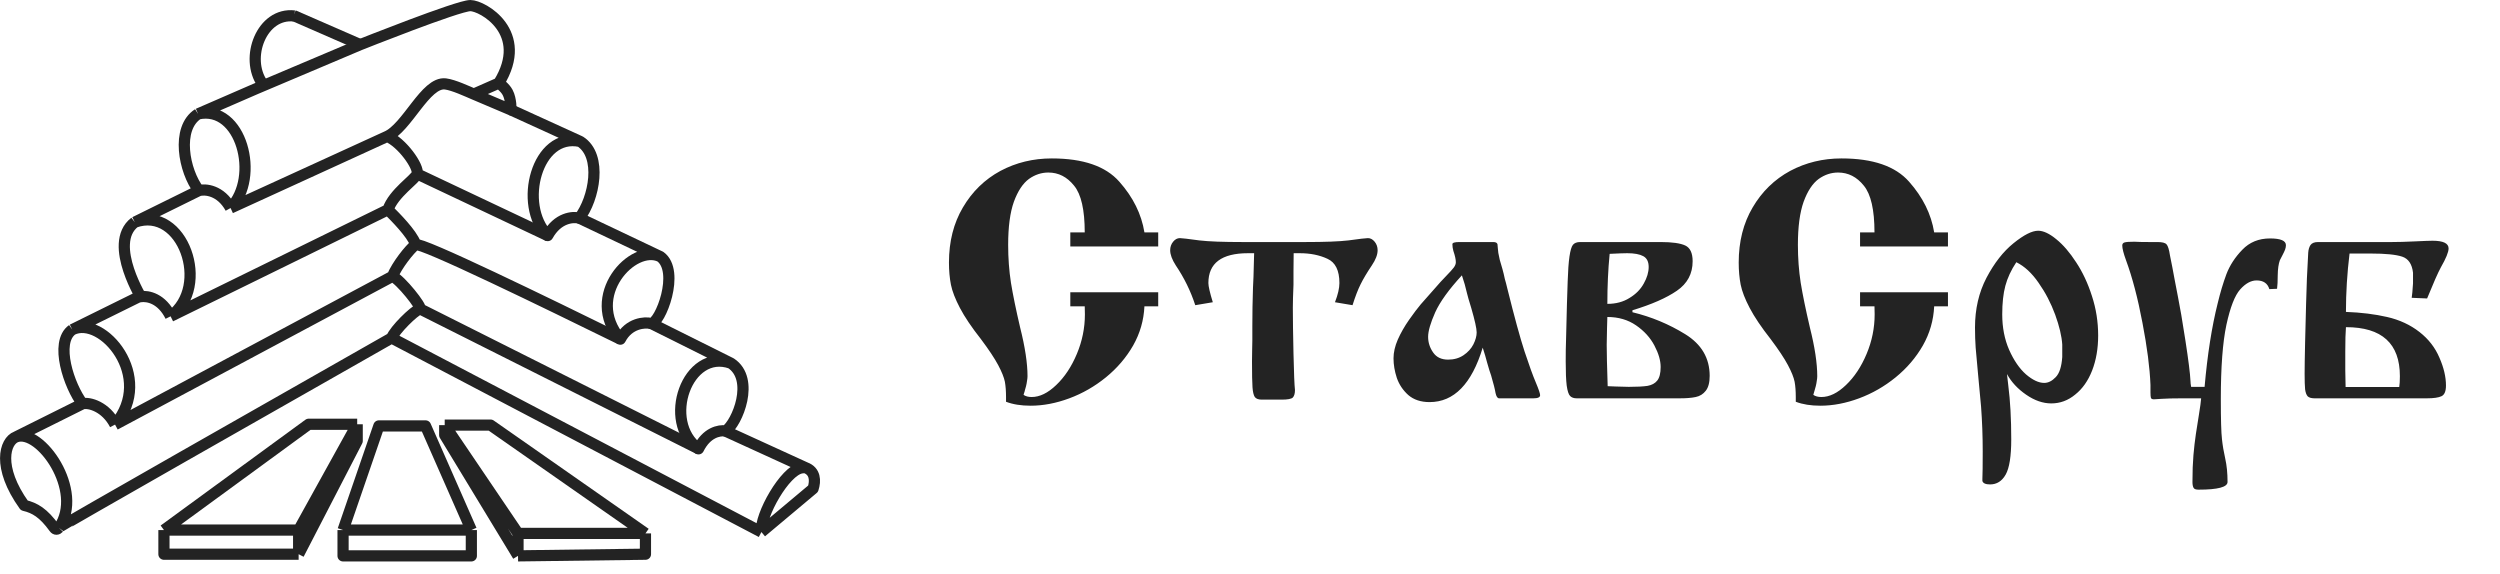
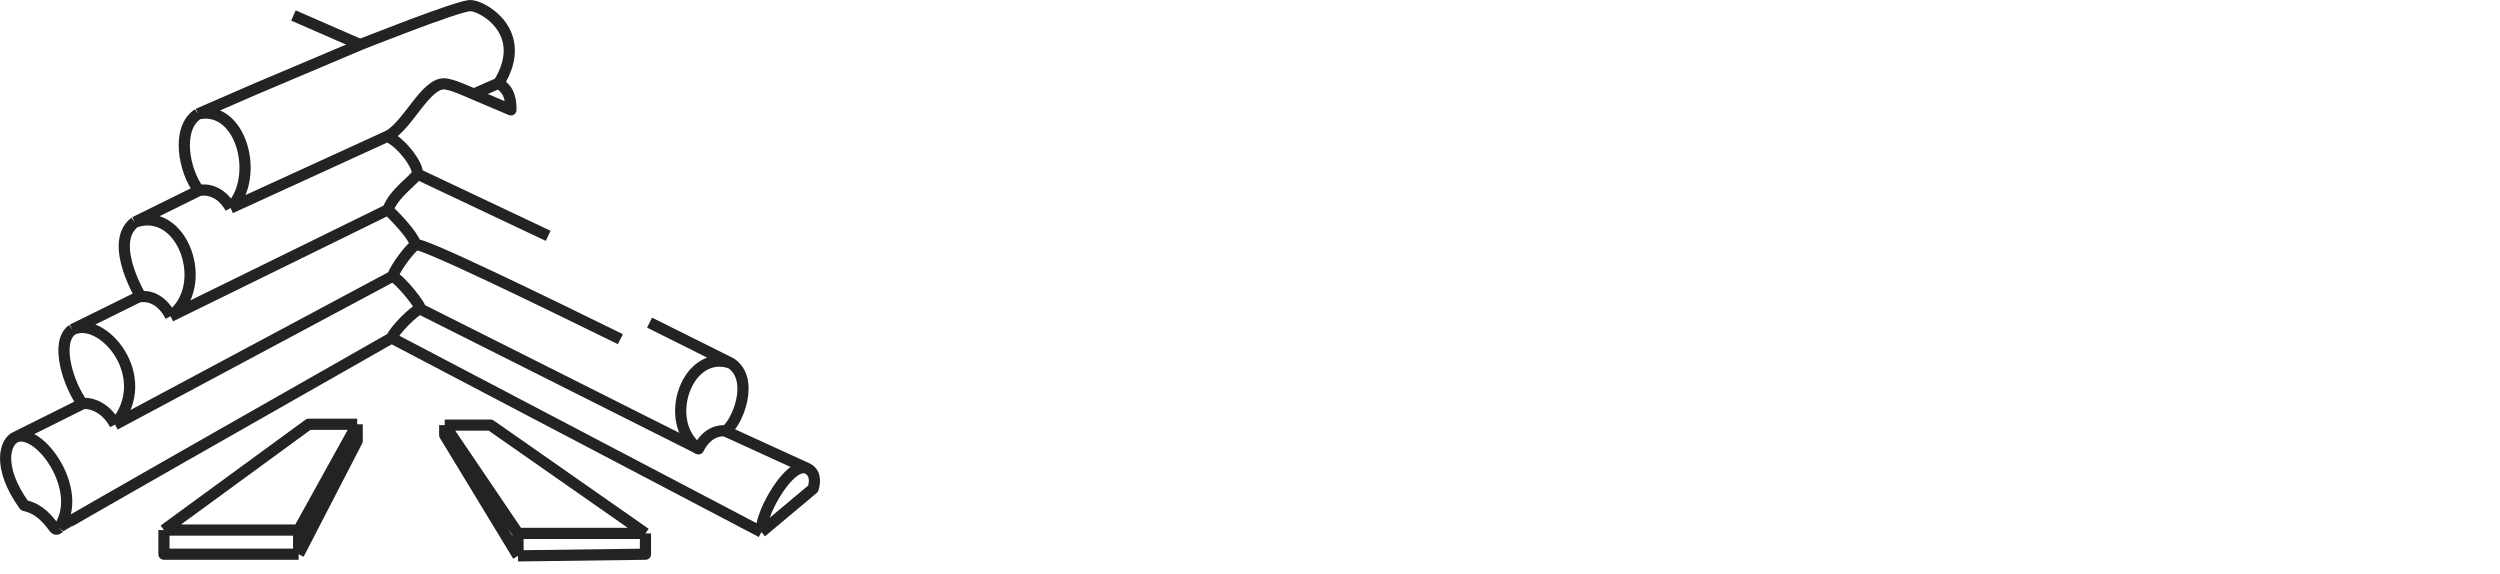
<svg xmlns="http://www.w3.org/2000/svg" width="170" height="39" viewBox="0 0 170 39" fill="none">
-   <path d="M78.758 16.761H72.781V15.802H73.762C73.762 14.27 73.521 13.211 73.037 12.624C72.562 12.029 71.978 11.732 71.287 11.732C70.818 11.732 70.38 11.877 69.971 12.166C69.555 12.471 69.213 12.988 68.945 13.716C68.685 14.445 68.555 15.422 68.555 16.649C68.555 17.549 68.618 18.407 68.744 19.225C68.878 20.043 69.086 21.057 69.369 22.269C69.703 23.592 69.871 24.696 69.871 25.581C69.871 25.678 69.859 25.785 69.837 25.904C69.822 26.023 69.8 26.142 69.77 26.261C69.74 26.38 69.715 26.473 69.692 26.54C69.677 26.614 69.659 26.677 69.636 26.73C69.621 26.774 69.61 26.815 69.603 26.852C69.744 26.949 69.926 26.997 70.149 26.997C70.7 26.997 71.257 26.726 71.822 26.183C72.394 25.64 72.863 24.934 73.227 24.064C73.591 23.195 73.773 22.299 73.773 21.377C73.773 21.132 73.77 20.95 73.762 20.831H72.781V19.872H78.758V20.831H77.821C77.777 21.782 77.52 22.671 77.052 23.496C76.583 24.313 75.966 25.035 75.201 25.659C74.442 26.276 73.614 26.752 72.714 27.086C71.814 27.421 70.937 27.588 70.082 27.588C69.436 27.588 68.878 27.499 68.41 27.32V26.997C68.41 26.596 68.384 26.25 68.332 25.96C68.272 25.663 68.12 25.284 67.875 24.823C67.629 24.362 67.239 23.774 66.704 23.061C66.072 22.258 65.596 21.552 65.276 20.942C64.957 20.333 64.752 19.805 64.663 19.359C64.574 18.905 64.529 18.404 64.529 17.853C64.529 16.426 64.845 15.177 65.477 14.107C66.109 13.029 66.96 12.2 68.031 11.62C69.094 11.055 70.257 10.773 71.521 10.773C73.654 10.773 75.186 11.3 76.115 12.356C77.052 13.412 77.62 14.56 77.821 15.802H78.758V16.761ZM91.972 20.753L90.778 20.552C90.979 20.032 91.08 19.597 91.08 19.247C91.08 18.392 90.808 17.842 90.266 17.597C89.723 17.344 89.095 17.218 88.381 17.218H87.969C87.969 17.604 87.965 18.013 87.957 18.444C87.957 18.875 87.957 19.18 87.957 19.359C87.928 20.035 87.913 20.556 87.913 20.92C87.913 21.686 87.928 22.726 87.957 24.042C87.987 25.365 88.02 26.191 88.058 26.518C88.058 26.756 88.009 26.927 87.913 27.03C87.816 27.127 87.563 27.175 87.154 27.175H85.805C85.575 27.175 85.415 27.116 85.326 26.997C85.244 26.871 85.192 26.651 85.17 26.339C85.147 26.02 85.136 25.428 85.136 24.566C85.136 24.291 85.14 24.027 85.147 23.774C85.155 23.522 85.159 23.314 85.159 23.15V22.169C85.159 21.321 85.173 20.455 85.203 19.571C85.203 19.504 85.214 19.255 85.237 18.823C85.251 18.392 85.266 17.857 85.281 17.218H84.868C83.07 17.218 82.17 17.894 82.17 19.247C82.17 19.463 82.27 19.898 82.471 20.552L81.278 20.753C80.966 19.794 80.523 18.89 79.951 18.043C79.698 17.649 79.572 17.307 79.572 17.017C79.572 16.794 79.639 16.601 79.773 16.437C79.906 16.274 80.059 16.192 80.23 16.192C80.356 16.192 80.799 16.244 81.557 16.348C82.181 16.422 83.162 16.459 84.501 16.459H88.749C90.087 16.459 91.068 16.422 91.693 16.348C92.444 16.244 92.886 16.192 93.02 16.192C93.191 16.192 93.343 16.274 93.477 16.437C93.611 16.601 93.678 16.794 93.678 17.017C93.678 17.314 93.548 17.656 93.287 18.043C92.953 18.541 92.697 18.972 92.518 19.336C92.34 19.693 92.157 20.165 91.972 20.753ZM99.231 16.459H101.55C101.706 16.459 101.799 16.508 101.829 16.605C101.836 16.679 101.844 16.764 101.851 16.861C101.859 16.958 101.87 17.069 101.885 17.195C101.907 17.322 101.941 17.482 101.985 17.675C102.045 17.876 102.104 18.08 102.164 18.288C102.223 18.496 102.279 18.727 102.331 18.98C102.375 19.121 102.435 19.348 102.509 19.66C102.978 21.548 103.364 22.96 103.669 23.897C103.981 24.841 104.238 25.547 104.438 26.016C104.632 26.477 104.728 26.763 104.728 26.874C104.728 27.016 104.576 27.086 104.271 27.086H101.941C101.829 27.086 101.747 26.964 101.695 26.718C101.658 26.48 101.558 26.083 101.394 25.525C101.327 25.347 101.238 25.061 101.127 24.667C101.045 24.347 100.944 24.005 100.825 23.641C100.075 26.109 98.87 27.343 97.213 27.343C96.618 27.343 96.135 27.183 95.763 26.863C95.399 26.536 95.138 26.146 94.982 25.692C94.834 25.239 94.759 24.797 94.759 24.366C94.759 23.964 94.856 23.54 95.049 23.094C95.25 22.641 95.507 22.191 95.819 21.745C96.138 21.292 96.402 20.942 96.61 20.697C96.826 20.444 97.164 20.061 97.625 19.548C97.826 19.31 98.056 19.058 98.317 18.79C98.584 18.515 98.763 18.318 98.852 18.199C98.948 18.073 98.997 17.95 98.997 17.831C98.997 17.645 98.941 17.389 98.829 17.062C98.785 16.905 98.763 16.753 98.763 16.605C98.763 16.508 98.919 16.459 99.231 16.459ZM99.409 18.723C98.525 19.682 97.919 20.522 97.592 21.243C97.272 21.964 97.112 22.518 97.112 22.905C97.112 23.291 97.227 23.648 97.458 23.975C97.681 24.295 98.019 24.455 98.473 24.455C98.874 24.455 99.224 24.354 99.521 24.154C99.818 23.953 100.041 23.708 100.19 23.418C100.339 23.12 100.413 22.849 100.413 22.604C100.413 22.343 100.29 21.79 100.045 20.942C99.896 20.466 99.8 20.132 99.755 19.939C99.666 19.537 99.55 19.132 99.409 18.723ZM107.449 16.459H112.924C113.705 16.459 114.262 16.538 114.597 16.694C114.931 16.85 115.099 17.207 115.099 17.764C115.099 18.612 114.742 19.281 114.028 19.771C113.314 20.262 112.307 20.704 111.006 21.098V21.232C112.292 21.544 113.489 22.042 114.597 22.726C115.704 23.41 116.258 24.354 116.258 25.559C116.258 26.012 116.169 26.35 115.991 26.573C115.82 26.796 115.593 26.938 115.31 26.997C115.035 27.057 114.667 27.086 114.207 27.086H107.215C107.022 27.086 106.873 27.034 106.769 26.93C106.665 26.826 106.587 26.588 106.535 26.216C106.49 25.845 106.468 25.295 106.468 24.566C106.468 23.994 106.475 23.522 106.49 23.15C106.535 21.195 106.572 19.857 106.602 19.136C106.624 18.415 106.665 17.85 106.724 17.441C106.784 17.032 106.862 16.768 106.958 16.649C107.063 16.523 107.226 16.459 107.449 16.459ZM109.3 20.663C109.88 20.663 110.382 20.53 110.806 20.262C111.237 20.002 111.56 19.675 111.776 19.281C111.999 18.887 112.11 18.511 112.11 18.154C112.11 17.798 111.988 17.552 111.742 17.419C111.497 17.285 111.133 17.218 110.649 17.218C110.434 17.218 110.036 17.233 109.456 17.262C109.352 18.318 109.3 19.452 109.3 20.663ZM109.322 26.261C109.33 26.261 109.519 26.269 109.891 26.283C110.255 26.298 110.545 26.306 110.761 26.306C111.318 26.306 111.742 26.283 112.032 26.239C112.322 26.187 112.541 26.068 112.69 25.882C112.846 25.689 112.924 25.38 112.924 24.956C112.924 24.518 112.783 24.031 112.5 23.496C112.218 22.96 111.802 22.503 111.252 22.124C110.701 21.745 110.051 21.555 109.3 21.555C109.3 21.563 109.293 21.812 109.278 22.303C109.263 22.793 109.256 23.176 109.256 23.451C109.256 24.001 109.278 24.938 109.322 26.261ZM132.461 16.761H126.484V15.802H127.465C127.465 14.27 127.223 13.211 126.74 12.624C126.264 12.029 125.681 11.732 124.989 11.732C124.521 11.732 124.083 11.877 123.674 12.166C123.257 12.471 122.915 12.988 122.648 13.716C122.388 14.445 122.257 15.422 122.257 16.649C122.257 17.549 122.321 18.407 122.447 19.225C122.581 20.043 122.789 21.057 123.072 22.269C123.406 23.592 123.573 24.696 123.573 25.581C123.573 25.678 123.562 25.785 123.54 25.904C123.525 26.023 123.503 26.142 123.473 26.261C123.443 26.38 123.417 26.473 123.395 26.54C123.38 26.614 123.361 26.677 123.339 26.73C123.324 26.774 123.313 26.815 123.306 26.852C123.447 26.949 123.629 26.997 123.852 26.997C124.402 26.997 124.96 26.726 125.525 26.183C126.097 25.64 126.565 24.934 126.93 24.064C127.294 23.195 127.476 22.299 127.476 21.377C127.476 21.132 127.472 20.95 127.465 20.831H126.484V19.872H132.461V20.831H131.524C131.479 21.782 131.223 22.671 130.754 23.496C130.286 24.313 129.669 25.035 128.903 25.659C128.145 26.276 127.316 26.752 126.417 27.086C125.517 27.421 124.64 27.588 123.785 27.588C123.138 27.588 122.581 27.499 122.113 27.32V26.997C122.113 26.596 122.087 26.25 122.034 25.96C121.975 25.663 121.823 25.284 121.577 24.823C121.332 24.362 120.942 23.774 120.406 23.061C119.775 22.258 119.299 21.552 118.979 20.942C118.659 20.333 118.455 19.805 118.366 19.359C118.277 18.905 118.232 18.404 118.232 17.853C118.232 16.426 118.548 15.177 119.18 14.107C119.812 13.029 120.663 12.2 121.733 11.62C122.796 11.055 123.96 10.773 125.224 10.773C127.357 10.773 128.889 11.3 129.818 12.356C130.754 13.412 131.323 14.56 131.524 15.802H132.461V16.761ZM136.475 25.436C136.482 25.51 136.512 25.77 136.564 26.216C136.698 27.265 136.765 28.484 136.765 29.874C136.765 31.026 136.638 31.825 136.386 32.272C136.133 32.718 135.78 32.941 135.326 32.941C135.022 32.941 134.847 32.862 134.802 32.706V32.572C134.817 32.283 134.825 31.658 134.825 30.699C134.825 29.666 134.787 28.651 134.713 27.655C134.661 27.038 134.594 26.317 134.512 25.492C134.431 24.667 134.375 24.049 134.345 23.641C134.315 23.224 134.3 22.767 134.3 22.269C134.3 21.013 134.561 19.887 135.081 18.89C135.609 17.887 136.222 17.102 136.921 16.538C137.62 15.973 138.177 15.69 138.594 15.69C138.95 15.69 139.363 15.883 139.831 16.27C140.3 16.649 140.749 17.173 141.181 17.842C141.619 18.504 141.976 19.266 142.251 20.128C142.534 20.991 142.675 21.886 142.675 22.816C142.675 23.7 142.537 24.496 142.262 25.202C141.987 25.901 141.604 26.443 141.114 26.83C140.63 27.231 140.088 27.432 139.486 27.432C138.921 27.432 138.352 27.235 137.78 26.841C137.207 26.447 136.772 25.979 136.475 25.436ZM137.11 17.831C136.754 18.366 136.505 18.901 136.363 19.437C136.222 19.965 136.152 20.611 136.152 21.377C136.152 22.269 136.308 23.072 136.62 23.786C136.94 24.507 137.322 25.064 137.768 25.458C138.222 25.845 138.634 26.038 139.006 26.038C139.281 26.038 139.541 25.908 139.787 25.648C140.039 25.395 140.188 24.938 140.233 24.276V23.429C140.196 22.856 140.036 22.18 139.753 21.399C139.463 20.611 139.088 19.89 138.627 19.236C138.174 18.575 137.668 18.106 137.11 17.831ZM148.997 26.306H149.912C150.105 24.113 150.402 22.217 150.804 20.619C150.975 19.905 151.172 19.247 151.395 18.645C151.625 18.043 151.986 17.489 152.476 16.984C152.967 16.471 153.595 16.214 154.361 16.214C155.082 16.214 155.443 16.367 155.443 16.671C155.443 16.768 155.424 16.868 155.387 16.972C155.35 17.069 155.286 17.203 155.197 17.374C155.108 17.545 155.052 17.653 155.03 17.697C154.941 17.943 154.892 18.285 154.885 18.723C154.885 19.117 154.87 19.422 154.84 19.637L154.316 19.66C154.197 19.266 153.907 19.069 153.447 19.069C153.067 19.069 152.696 19.273 152.331 19.682C151.967 20.091 151.655 20.894 151.395 22.091C151.142 23.288 151.016 24.968 151.016 27.131C151.016 28.521 151.042 29.432 151.094 29.863C151.138 30.287 151.213 30.729 151.317 31.19C151.421 31.651 151.473 32.178 151.473 32.773C151.473 33.123 150.815 33.297 149.499 33.297C149.321 33.297 149.209 33.257 149.165 33.175C149.113 33.086 149.087 32.952 149.087 32.773C149.087 32.082 149.109 31.476 149.153 30.956C149.198 30.435 149.254 29.952 149.321 29.506C149.388 29.067 149.455 28.644 149.521 28.235C149.611 27.685 149.663 27.302 149.678 27.086H148.362C147.797 27.086 147.343 27.098 147.001 27.12C146.667 27.142 146.488 27.153 146.466 27.153C146.362 27.153 146.295 27.123 146.265 27.064C146.243 26.997 146.232 26.867 146.232 26.674V26.172C146.187 25.012 146.005 23.604 145.686 21.946C145.373 20.288 145.002 18.872 144.57 17.697C144.399 17.229 144.314 16.894 144.314 16.694C144.314 16.582 144.37 16.512 144.481 16.482C144.593 16.452 144.812 16.437 145.139 16.437C145.355 16.452 145.689 16.459 146.143 16.459H146.711C147.031 16.459 147.236 16.512 147.325 16.616C147.421 16.72 147.499 16.972 147.559 17.374C147.566 17.426 147.618 17.686 147.715 18.154C147.752 18.333 147.808 18.63 147.882 19.047C147.964 19.455 148.038 19.842 148.105 20.206C148.232 20.823 148.399 21.805 148.607 23.15C148.815 24.496 148.93 25.417 148.953 25.916C148.953 26.012 148.968 26.142 148.997 26.306ZM161.208 17.24H159.769C159.606 18.578 159.524 19.901 159.524 21.21C160.55 21.247 161.483 21.362 162.323 21.555C163.17 21.749 163.906 22.091 164.531 22.581C165.14 23.057 165.59 23.637 165.88 24.321C166.177 24.997 166.326 25.629 166.326 26.216C166.326 26.603 166.225 26.845 166.025 26.941C165.824 27.038 165.49 27.086 165.021 27.086H157.394C157.178 27.086 157.022 27.042 156.926 26.953C156.836 26.856 156.777 26.696 156.747 26.473C156.725 26.25 156.714 25.897 156.714 25.414C156.714 24.96 156.725 24.254 156.747 23.295C156.77 22.329 156.792 21.451 156.814 20.663C156.836 19.875 156.855 19.299 156.87 18.935C156.914 17.976 156.944 17.392 156.959 17.184C156.974 16.969 157.026 16.794 157.115 16.66C157.212 16.526 157.383 16.459 157.628 16.459H162.646C163.062 16.459 163.579 16.445 164.196 16.415C164.82 16.385 165.226 16.37 165.411 16.37C166.14 16.37 166.504 16.545 166.504 16.894C166.504 17.14 166.33 17.567 165.98 18.177C165.779 18.548 165.467 19.255 165.043 20.295L163.995 20.251C164.025 20.08 164.055 19.753 164.085 19.27V18.545C164.018 17.957 163.772 17.593 163.349 17.452C162.925 17.311 162.211 17.24 161.208 17.24ZM159.501 26.317H162.769H163.148C163.178 26.146 163.192 25.901 163.192 25.581C163.192 23.358 161.97 22.247 159.524 22.247C159.494 22.611 159.479 23.157 159.479 23.886V25.191L159.501 26.317Z" fill="#232323" />
  <path d="M20.307 37.686H11.148V36.043M20.307 37.686V36.043M20.307 37.686L24.289 29.983V28.85M24.289 28.85H20.99L11.148 36.043M24.289 28.85L20.307 36.043M11.148 36.043H20.307" stroke="#232323" stroke-width="0.761" stroke-linejoin="round" />
  <path d="M35.225 37.799L43.891 37.686V36.27M35.225 37.799V36.27M35.225 37.799L30.24 29.586V28.907M30.24 28.907H33.356L43.891 36.27M30.24 28.907L35.225 36.27M43.891 36.27H35.225" stroke="#232323" stroke-width="0.761" stroke-linejoin="round" />
-   <path d="M32.051 36.043V37.799H23.328V36.043M32.051 36.043H23.328M32.051 36.043L28.936 28.963H25.764L23.328 36.043" stroke="#232323" stroke-width="0.761" stroke-linejoin="round" />
  <path d="M4.005 35.896C3.896 36.011 3.778 36.02 3.689 35.896C2.953 34.876 2.368 34.536 1.65 34.367C-0.234 31.737 0.338 29.993 1.1 29.707M4.005 35.896C4.072 35.805 19.115 27.249 26.628 22.982M4.005 35.896C5.763 33.371 2.718 29.1 1.1 29.707M26.628 22.982C26.844 22.426 28.142 21.149 28.554 21M26.628 22.982L51.776 36.179M28.554 21C28.747 20.929 27.225 19 26.685 18.791M28.554 21L47.544 30.538M26.685 18.791L7.824 28.872M26.685 18.791C26.987 18.049 27.843 16.954 28.253 16.638C28.563 16.399 37.26 20.646 42.186 23.063M5.615 27.456C6.068 27.343 7.189 27.649 7.824 28.872M5.615 27.456C4.702 26.267 3.689 23.283 4.917 22.416M5.615 27.456L1.1 29.707M7.824 28.872C10.569 25.615 6.953 21.411 4.917 22.416M51.776 36.179L55.288 33.234C55.468 32.687 55.436 32.046 54.778 31.802M51.776 36.179C51.663 35.046 53.37 32.005 54.495 31.818C54.6 31.8 54.694 31.796 54.778 31.802M54.778 31.802L49.276 29.287M28.253 16.582C27.986 15.86 26.892 14.765 26.384 14.259M26.384 14.259C26.749 13.147 28.263 12.173 28.366 11.824M26.384 14.259L11.601 21.509M28.366 11.824C28.509 11.339 27.32 9.673 26.327 9.275L26.27 9.301M28.366 11.824L37.277 16.037M4.917 22.416L9.392 20.207C9.441 20.192 9.498 20.18 9.562 20.172M11.601 21.509C10.995 20.299 10.076 20.106 9.562 20.172M11.601 21.509C14.376 19.476 12.425 13.956 9.165 15.109M9.562 20.172C9.856 20.618 7.238 16.582 9.165 15.109M9.165 15.109L13.527 12.957M13.527 12.957C13.961 12.843 14.999 12.923 15.679 14.146M13.527 12.957C12.507 11.635 11.95 8.722 13.47 7.746M15.679 14.146C17.707 12.053 16.423 7.104 13.47 7.746M15.679 14.146L26.27 9.301M13.47 7.746L17.378 6.047L24.477 3.043C24.477 3.043 31.15 0.381 31.984 0.381C32.818 0.381 36.047 2.206 33.917 5.65M33.917 5.65L32.218 6.399M33.917 5.65C33.917 5.65 34.33 5.931 34.518 6.284C34.775 6.765 34.743 7.471 34.743 7.471L32.218 6.399M32.218 6.399C31.802 6.225 30.848 5.776 30.292 5.707C28.933 5.537 27.686 8.709 26.27 9.301" stroke="#232323" stroke-width="0.761" stroke-linejoin="round" />
-   <path d="M39.453 9.619C40.973 10.595 40.416 13.508 39.396 14.83C38.962 14.717 37.924 14.796 37.244 16.019C35.215 13.926 36.5 8.977 39.453 9.619ZM39.453 9.619L34.743 7.471" stroke="#232323" stroke-width="0.761" stroke-linejoin="round" />
-   <path d="M20.015 1.086C17.802 0.83 16.615 3.942 17.855 5.699" stroke="#232323" stroke-width="0.761" stroke-linejoin="round" />
  <path d="M49.701 24.697C46.735 23.655 44.971 28.676 47.498 30.52C48.047 29.418 48.883 29.241 49.35 29.3C50.136 28.773 51.355 25.789 49.701 24.697ZM49.701 24.697L44.168 21.939" stroke="#232323" stroke-width="0.761" stroke-linejoin="round" />
-   <path d="M44.903 17.45C46.259 18.443 44.903 21.996 44.268 21.996C43.856 21.893 42.762 21.959 42.184 23.063C39.686 20.125 43.05 16.544 44.903 17.45ZM44.903 17.45L39.361 14.818" stroke="#232323" stroke-width="0.761" stroke-linejoin="round" />
  <path d="M19.953 1.054L24.477 3.028" stroke="#232323" stroke-width="0.761" />
</svg>